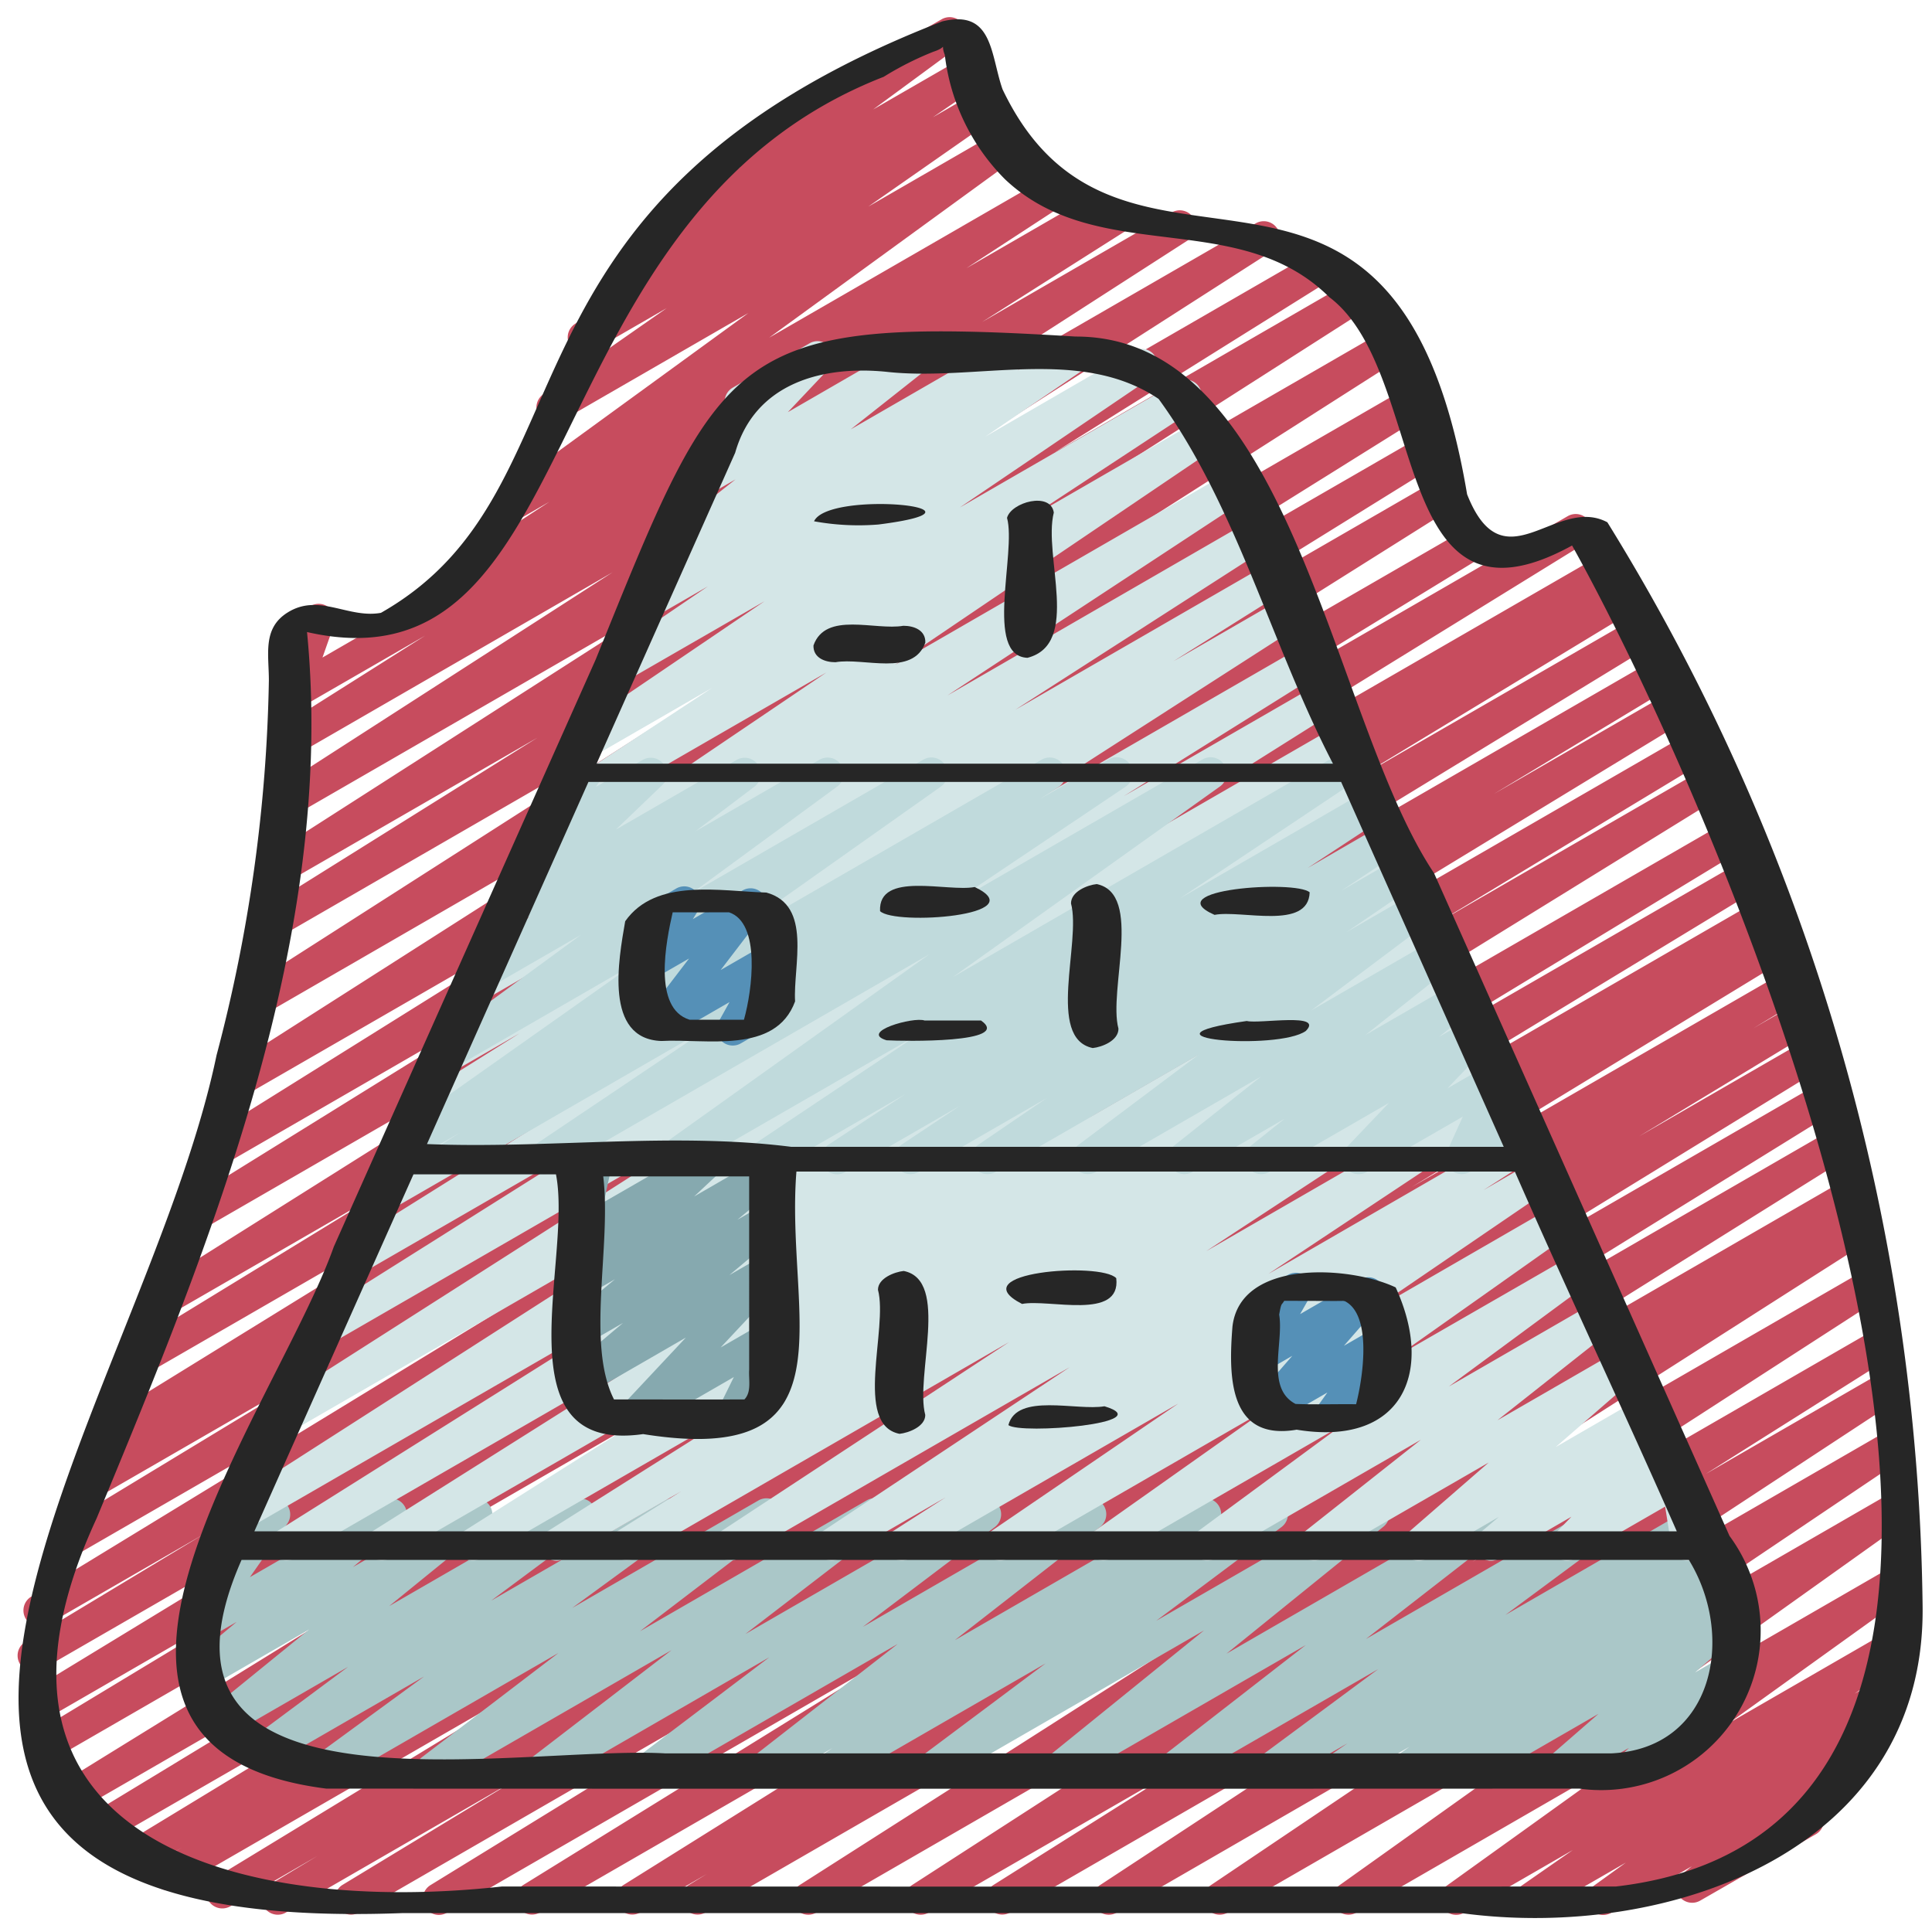
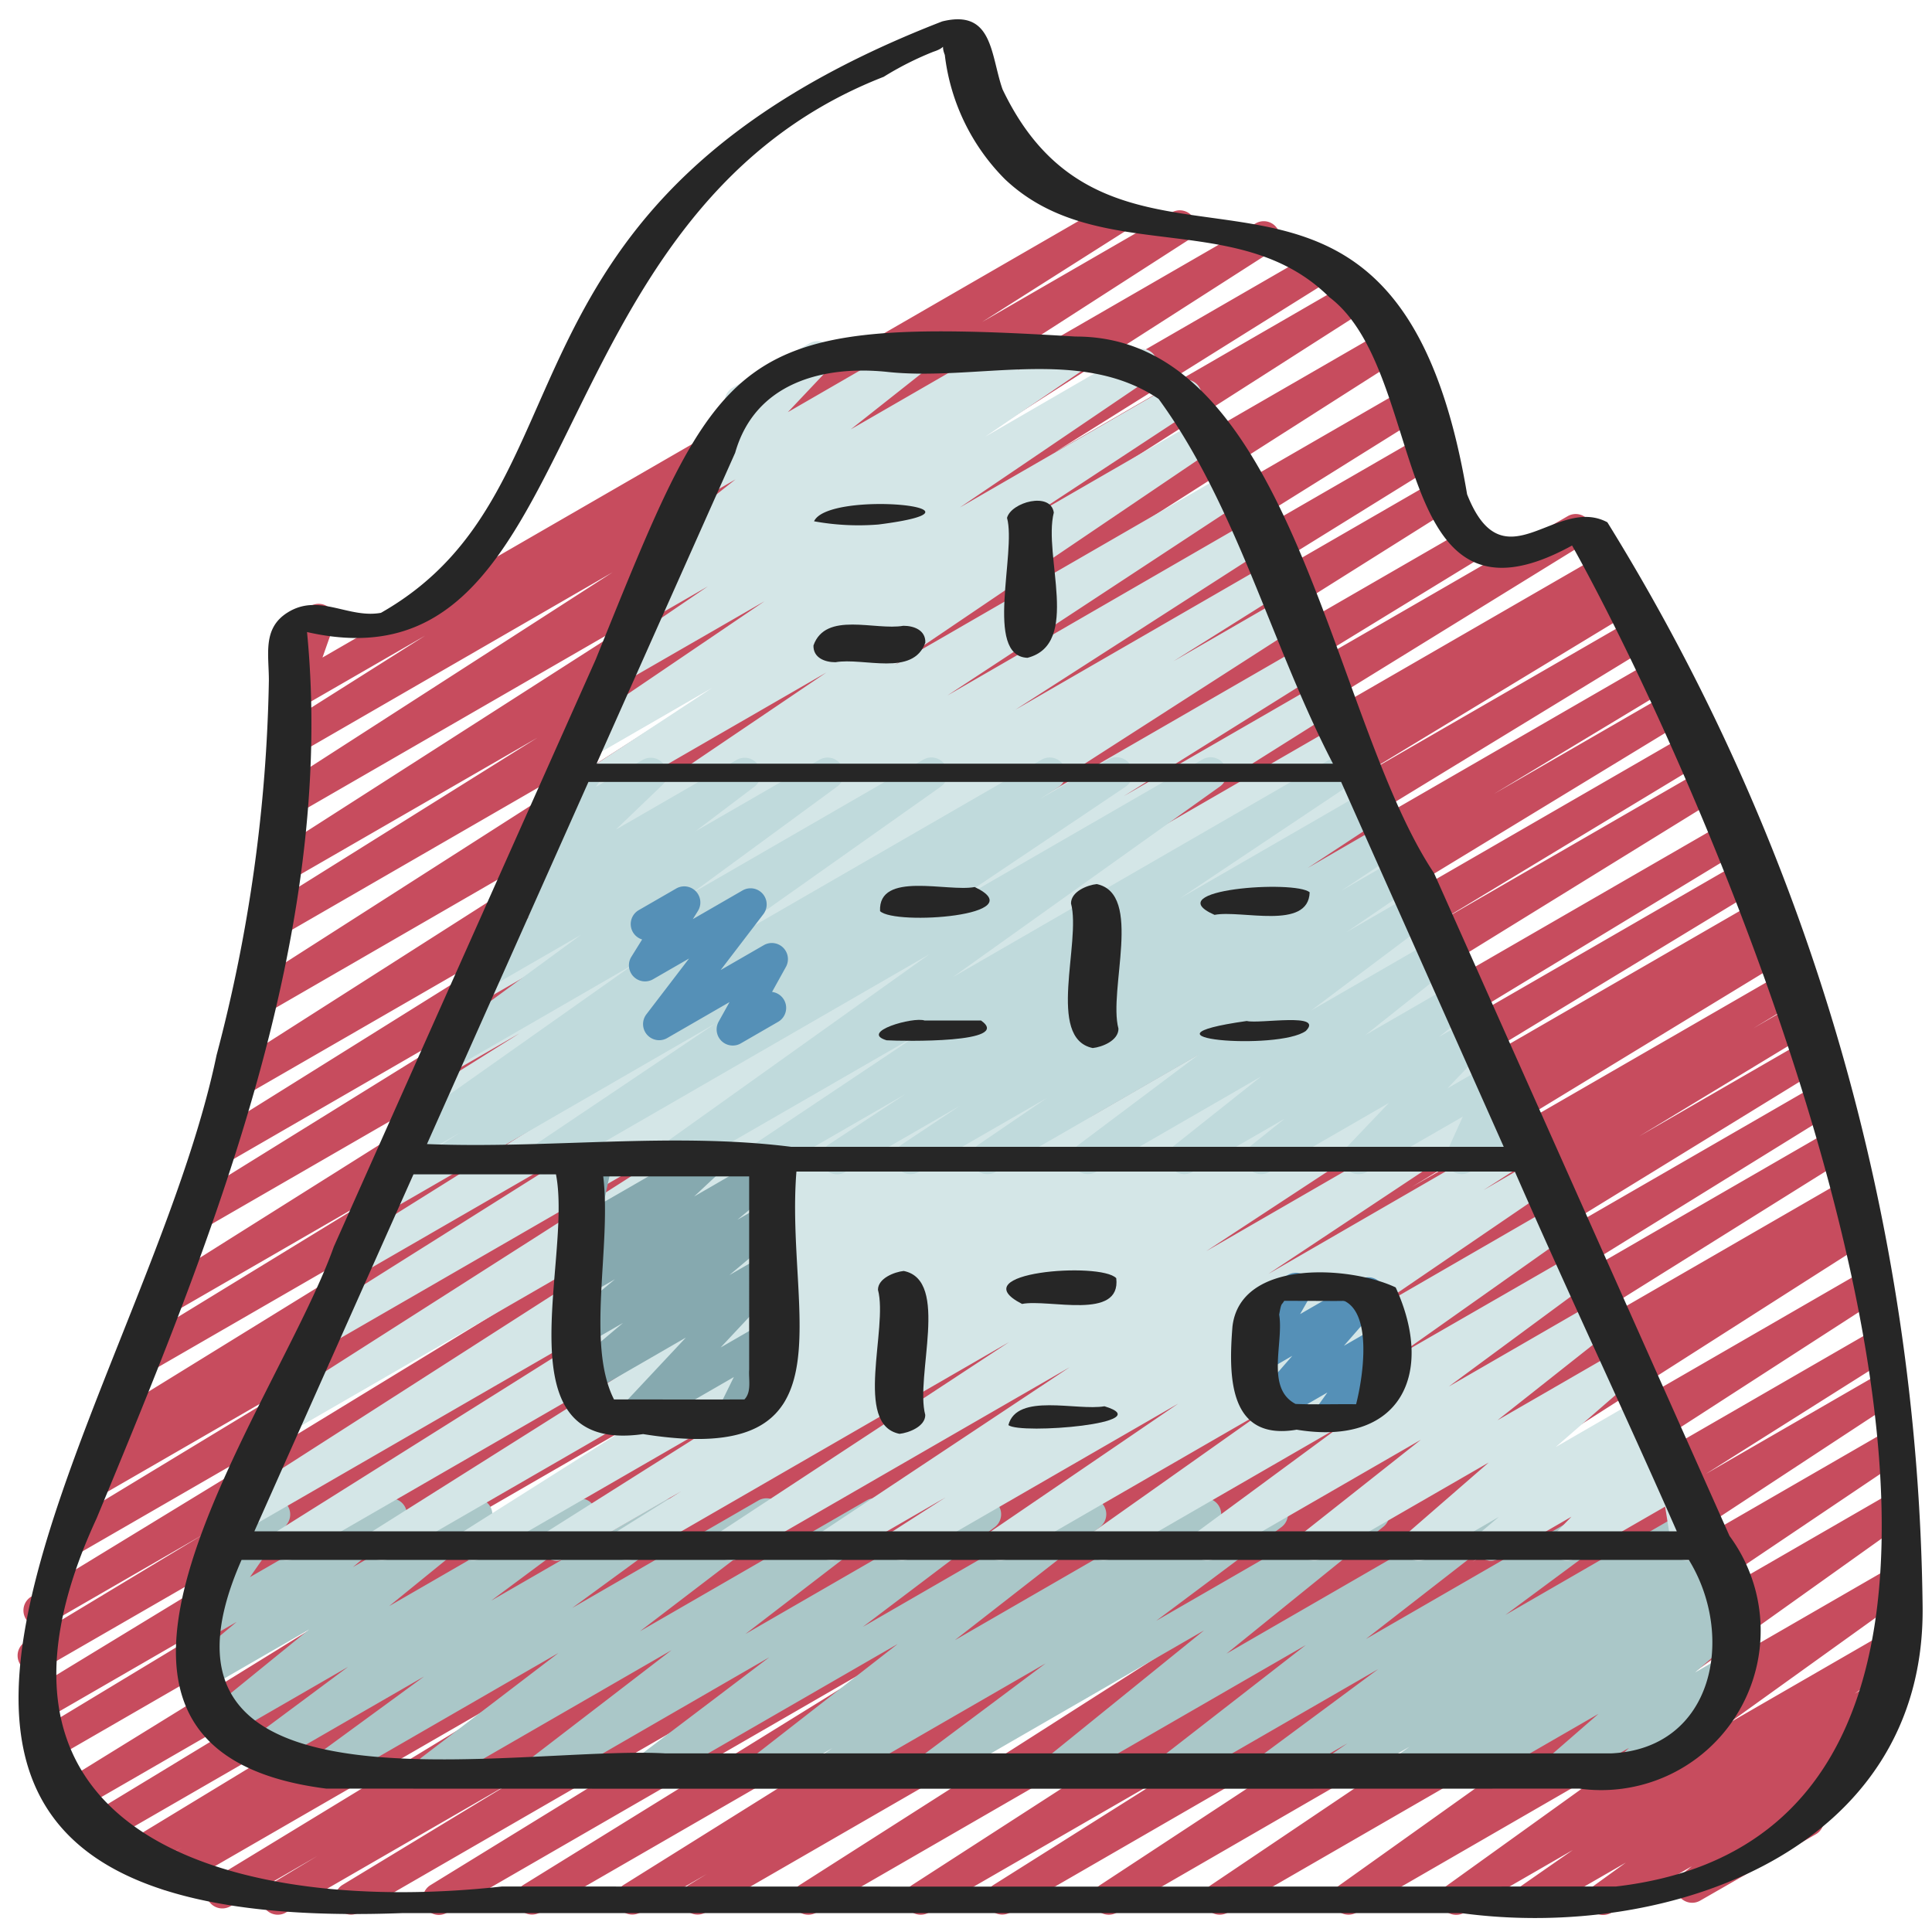
<svg xmlns="http://www.w3.org/2000/svg" id="Icons" height="512" viewBox="0 0 60 60" width="512">
  <path d="m13.631 59.47a.5.5 0 0 1 -.262-.926l11.549-7.1-13.777 7.956a.5.5 0 0 1 -.509-.86l5.381-3.264-7.143 4.124a.5.5 0 0 1 -.508-.861l1.494-.9-2.716 1.57a.5.5 0 0 1 -.51-.859l11.685-7.115-12.826 7.405a.5.5 0 0 1 -.508-.862l.659-.395-1.169.675a.5.5 0 0 1 -.51-.861l11.868-7.209-12.437 7.181a.5.5 0 0 1 -.51-.86l11.723-7.115-12.062 6.964a.5.5 0 0 1 -.513-.858l22.112-13.651-22.413 12.941a.5.5 0 0 1 -.509-.861l8.424-5.089-8.238 4.76a.5.5 0 0 1 -.51-.86l14.44-8.792-14.046 8.104a.5.5 0 0 1 -.508-.861l5.549-3.346-4.861 2.806a.5.5 0 0 1 -.511-.859l14.786-9.025-13.494 7.791a.5.5 0 0 1 -.509-.86l8.57-5.195-7.224 4.17a.5.5 0 0 1 -.508-.862l1.045-.629a.5.5 0 0 1 -.4-.907l16.3-10.054-14.848 8.572a.5.5 0 0 1 -.511-.86l7.819-4.783-6.628 3.826a.5.5 0 0 1 -.516-.855l17.4-10.952-16 9.238a.5.5 0 0 1 -.514-.857l11.2-6.943-10.059 5.812a.5.5 0 0 1 -.514-.857l12.946-8.085-11.827 6.823a.5.5 0 0 1 -.519-.854l16.928-10.8-15.782 9.121a.5.5 0 0 1 -.52-.853l15.739-10.069-14.719 8.501a.5.5 0 0 1 -.515-.857l8.606-5.38-7.8 4.5a.5.5 0 0 1 -.52-.853l12.4-7.945-11.63 6.714a.5.5 0 0 1 -.521-.852l10.405-6.7-9.725 5.617a.5.5 0 0 1 -.517-.856l4.42-2.793-3.855 2.224a.5.5 0 0 1 -.722-.6l.405-1.152a.5.5 0 0 1 -.186-.93l.8-.463a.5.5 0 0 1 .722.6l-.352 1 24.4-14.087a.5.5 0 0 1 .517.855l-4.432 2.812 5.9-3.408a.5.5 0 0 1 .521.852l-10.4 6.695 12.49-7.21a.5.5 0 0 1 .519.853l-12.4 7.948 13.7-7.909a.5.5 0 0 1 .515.857l-8.585 5.367 9.14-5.281a.5.5 0 0 1 .52.853l-15.753 10.073 16.316-9.419a.5.5 0 0 1 .519.854l-16.928 10.8 17.2-9.931a.5.5 0 0 1 .515.857l-12.938 8.078 12.875-7.429a.5.5 0 0 1 .513.858l-11.201 6.942 10.984-6.342a.5.5 0 0 1 .517.856l-17.407 10.948 17.936-10.356a.5.5 0 0 1 .511.86l-7.825 4.787 10.425-6.019a.5.5 0 0 1 .512.859l-16.302 10.057 16.833-9.718a.5.5 0 0 1 .507.862l-.316.19.305-.176a.5.5 0 0 1 .509.861l-8.558 5.188 8.627-4.98a.5.5 0 0 1 .511.859l-14.786 9.024 14.926-8.618a.5.5 0 0 1 .508.861l-5.567 3.357 5.555-3.207a.5.5 0 0 1 .51.86l-14.433 8.787 14.516-8.381a.5.5 0 0 1 .509.86l-8.4 5.077 8.383-4.84a.5.5 0 0 1 .513.859l-22.127 13.66 22.307-12.878a.5.5 0 0 1 .509.86l-11.744 7.127 11.721-6.766a.5.5 0 0 1 .51.86l-11.833 7.188 11.791-6.808a.5.5 0 0 1 .508.861l-.666.4.5-.291a.5.5 0 0 1 .509.859l-11.682 7.116 11.609-6.7a.5.5 0 0 1 .508.861l-1.512.911 1.326-.765a.5.5 0 0 1 .509.86l-5.384 3.262 5.212-3.009a.5.5 0 0 1 .512.859l-11.55 7.095 11.426-6.594a.5.5 0 0 1 .513.857l-12.273 7.593 12.137-7.007a.5.5 0 0 1 .515.856l-13.386 8.37 13.243-7.646a.5.5 0 0 1 .511.859l-.559.341.275-.158a.5.5 0 0 1 .518.855l-13.708 8.75 13.531-7.813a.5.5 0 0 1 .522.853l-12.609 8.147 12.381-7.147a.5.5 0 0 1 .517.855l-5.656 3.568 5.328-3.076a.5.5 0 0 1 .524.851l-9.584 6.294 9.25-5.34a.5.5 0 0 1 .53.848l-8.765 5.9 8.375-4.835a.5.5 0 0 1 .54.84l-8.517 6.073 8.057-4.651a.5.5 0 0 1 .542.839l-5.562 3.995 4.963-2.865a.5.5 0 0 1 .536.842l-1.592 1.108.738-.426a.5.5 0 0 1 .544.838l-1.141.826a.5.5 0 0 1 .439.873l-1.748 1.411a.5.5 0 0 1 -.036.843l-3.593 2.062a.5.5 0 0 1 -.565-.821l.306-.246-2.5 1.443a.5.5 0 0 1 -.544-.838l.994-.719-2.7 1.557a.5.5 0 0 1 -.535-.842l1.589-1.106-3.372 1.946a.5.5 0 0 1 -.542-.839l5.56-3.994-8.371 4.833a.5.5 0 0 1 -.54-.839l8.52-6.073-11.978 6.912a.5.5 0 0 1 -.529-.847l8.763-5.9-11.678 6.747a.5.5 0 0 1 -.525-.85l9.589-6.3-12.382 7.15a.5.5 0 0 1 -.516-.855l5.656-3.564-7.662 4.419a.5.5 0 0 1 -.522-.852l12.608-8.141-15.578 8.993a.5.5 0 0 1 -.519-.854l13.708-8.746-16.635 9.6a.5.5 0 0 1 -.51-.859l.556-.34-2.077 1.2a.5.5 0 0 1 -.514-.856l13.389-8.372-15.986 9.227a.5.5 0 0 1 -.513-.857l12.273-7.593-14.637 8.45a.5.5 0 0 1 -.25.07z" fill="#c74c5e" />
-   <path d="m14.355 18.446a.5.5 0 0 1 -.273-.919l2.982-1.945-.888.513a.5.5 0 0 1 -.544-.837l7.611-5.538-5.835 3.368a.5.5 0 0 1 -.536-.843l3.834-2.677-2.327 1.343a.5.5 0 0 1 -.533-.845l1.738-1.193a.5.5 0 0 1 -.4-.893l3.8-2.79a.5.5 0 0 1 -.11-.913l6.367-3.677a.5.5 0 0 1 .546.836l-2.671 1.964 2.8-1.615a.5.5 0 0 1 .533.845l-1.478 1.012 1.3-.75a.5.5 0 0 1 .536.842l-3.841 2.682 3.983-2.3a.5.5 0 0 1 .544.837l-7.606 5.534 8.583-4.954a.5.5 0 0 1 .523.852l-2.98 1.944 3.768-2.176a.5.5 0 1 1 .5.866l-19.676 11.36a.494.494 0 0 1 -.25.067z" fill="#c74c5e" />
  <path d="m25.739 55.47a.5.5 0 0 1 -.281-.914l.391-.265-1.926 1.109a.5.5 0 0 1 -.558-.827l4.513-3.518-7.528 4.345a.5.5 0 0 1 -.552-.831l4.092-3.1-6.806 3.931a.5.5 0 0 1 -.555-.829l4.325-3.323-7.194 4.152a.5.5 0 0 1 -.554-.83l4.237-3.235-7.043 4.065a.5.5 0 0 1 -.546-.836l3.418-2.5-4.878 2.815a.5.5 0 0 1 -.549-.834l3.065-2.279-3.666 2.116a.5.5 0 0 1 -.566-.82l3.022-2.457-3.18 1.836a.5.5 0 0 1 -.57-.816l1.5-1.256-1.04.6a.5.5 0 0 1 -.66-.719l1.434-2.05a.5.5 0 0 1 -.056-.894l1.235-.706a.5.5 0 0 1 .66.719l-1.162 1.661 4.13-2.383a.5.5 0 0 1 .57.816l-1.5 1.254 3.585-2.067a.5.5 0 0 1 .565.82l-3.025 2.459 5.681-3.279a.5.5 0 0 1 .548.834l-3.061 2.276 5.391-3.11a.5.5 0 0 1 .545.836l-3.419 2.5 5.786-3.34a.5.5 0 0 1 .553.83l-4.235 3.234 7.044-4.066a.5.5 0 0 1 .555.829l-4.324 3.322 7.194-4.152a.5.5 0 0 1 .552.831l-4.1 3.1 6.81-3.931a.5.5 0 0 1 .558.827l-4.512 3.518 7.529-4.346a.5.5 0 0 1 .531.846l-.387.263 1.923-1.11a.5.5 0 0 1 .55.833l-3.889 2.91 6.491-3.743a.5.5 0 0 1 .565.821l-4.875 3.944 8.256-4.766a.5.5 0 0 1 .556.827l-4.481 3.483 7.472-4.313a.5.5 0 0 1 .547.834l-3.688 2.732 5.426-3.132a.5.5 0 0 1 .534.845l-.606.417.765-.441a.5.5 0 0 1 .538.842l-.446.316.34-.2a.5.5 0 0 1 .543.838l-.116.083a.5.5 0 0 1 .481.853l-1.57 1.366.988-.57a.5.5 0 0 1 .6.793l-.952.918a.487.487 0 0 1 .2.2.5.5 0 0 1 -.182.683l-2.379 1.373a.5.5 0 0 1 -.6-.793l.272-.262-1.938 1.118a.5.5 0 0 1 -.578-.809l1.571-1.366-3.77 2.175a.5.5 0 0 1 -.543-.838l.028-.02-1.487.858a.5.5 0 0 1 -.538-.841l.443-.313-2 1.154a.5.5 0 0 1 -.534-.844l.606-.417-2.185 1.261a.5.5 0 0 1 -.548-.834l3.685-2.729-6.174 3.563a.5.5 0 0 1 -.557-.827l4.481-3.483-7.469 4.31a.5.5 0 0 1 -.564-.821l4.874-3.945-8.258 4.766a.5.5 0 0 1 -.55-.833l3.888-2.908-6.482 3.741a.5.5 0 0 1 -.25.07z" fill="#aac7c8" />
  <path d="m17.285 48.47a.5.5 0 0 1 -.266-.923l6.433-4.062-8.516 4.915a.5.5 0 0 1 -.518-.855l8.83-5.582-11.148 6.437a.5.5 0 0 1 -.517-.855l10.43-6.577-12.876 7.432a.5.5 0 0 1 -.516-.856l11.833-7.435-12.781 7.38a.5.5 0 0 1 -.52-.853l17.041-10.927-15.174 8.761a.5.5 0 0 1 -.519-.855l14.135-9.022-12.407 7.162a.5.5 0 0 1 -.516-.856l9.131-5.748-7.636 4.409a.5.5 0 0 1 -.516-.857l6.091-3.813-4.7 2.715a.5.5 0 0 1 -.52-.853l10.615-6.823-8.986 5.187a.5.5 0 0 1 -.515-.856l3.457-2.168-2.147 1.239a.5.5 0 0 1 -.52-.853l7.742-4.98-6.223 3.593a.5.5 0 0 1 -.524-.851l9.21-6.054-7.552 4.359a.5.5 0 0 1 -.53-.847l10.072-6.812-8.25 4.762a.5.5 0 0 1 -.524-.85l5.226-3.435-3.759 2.17a.5.5 0 0 1 -.531-.846l5.919-4.015-4.338 2.5a.5.5 0 0 1 -.531-.846l3.108-2.115-1.693.976a.5.5 0 0 1 -.531-.845l.96-.653a.5.5 0 0 1 -.291-.892l2.415-1.909-.856.493a.5.5 0 0 1 -.612-.777l1.554-1.638a.5.5 0 0 1 -.172-.927l2.388-1.379a.5.5 0 0 1 .612.776l-1.289 1.364 3.808-2.2a.5.5 0 0 1 .561.825l-2.415 1.909 4.737-2.734a.5.5 0 0 1 .531.845l-.092.064 1.575-.909a.5.5 0 0 1 .531.845l-3.1 2.114 4.59-2.659a.5.5 0 0 1 .531.847l-5.917 4.014 6.774-3.911a.5.5 0 0 1 .524.85l-5.23 3.438 5.461-3.153a.5.5 0 0 1 .53.847l-10.076 6.819 10.31-5.951a.5.5 0 0 1 .524.851l-9.2 6.047 9.345-5.398a.5.5 0 0 1 .52.854l-7.757 4.988 7.826-4.518a.5.5 0 0 1 .516.857l-3.434 2.156 3.388-1.956a.5.5 0 0 1 .521.854l-10.619 6.825 10.753-6.208a.5.5 0 0 1 .516.856l-6.099 3.817 6.1-3.519a.5.5 0 0 1 .517.856l-9.137 5.751 9.2-5.31a.5.5 0 0 1 .519.854l-14.138 9.023 14.33-8.274a.5.5 0 0 1 .52.854l-17.05 10.933 17.325-10a.5.5 0 0 1 .516.856l-11.82 7.427 11.927-6.886a.5.5 0 0 1 .517.856l-10.435 6.58 10.523-6.076a.5.5 0 0 1 .518.856l-8.827 5.58 8.895-5.135a.5.5 0 0 1 .516.856l-6.431 4.059 6.447-3.721a.5.5 0 0 1 .514.856l-1.979 1.237 1.907-1.1a.5.5 0 0 1 .525.85l-8.939 5.868 9.071-5.236a.5.5 0 0 1 .527.85l-7.668 5.093 7.786-4.5a.5.5 0 0 1 .52.854l-1.628 1.045 1.554-.9a.5.5 0 0 1 .532.846l-5.811 3.964 5.9-3.408a.5.5 0 0 1 .539.841l-5.36 3.79 5.478-3.155a.5.5 0 0 1 .547.835l-4.454 3.285 4.569-2.638a.5.5 0 0 1 .561.825l-3.618 2.861 3.738-2.158a.5.5 0 0 1 .578.81l-2.508 2.18 2.595-1.5a.5.5 0 0 1 .573.815l-.57.482.458-.264a.5.5 0 0 1 .61.779l-.5.517.371-.212a.494.494 0 0 1 .465-.019.5.5 0 0 1 .279.374l.2 1.3a.484.484 0 0 1 .5.245.5.5 0 0 1 -.183.683l-.455.262a.5.5 0 0 1 -.744-.355l-.2-1.258-2.8 1.613a.5.5 0 0 1 -.611-.779l.5-.519-2.25 1.3a.5.5 0 0 1 -.573-.814l.57-.481-2.245 1.3a.5.5 0 0 1 -.578-.809l2.508-2.18-5.167 2.98a.5.5 0 0 1 -.56-.825l3.62-2.862-6.389 3.687a.5.5 0 0 1 -.547-.835l4.456-3.283-7.134 4.118a.5.5 0 0 1 -.539-.84l5.358-3.79-8.019 4.63a.5.5 0 0 1 -.533-.845l5.813-3.965-8.333 4.81a.5.5 0 0 1 -.521-.853l1.627-1.044-3.288 1.9a.5.5 0 0 1 -.526-.849l7.668-5.093-10.293 5.939a.5.5 0 0 1 -.525-.85l8.937-5.87-11.638 6.72a.5.5 0 0 1 -.514-.856l1.963-1.227-3.614 2.083a.5.5 0 0 1 -.25.07z" fill="#d4e6e7" />
  <path d="m19.709 44.47a.5.5 0 0 1 -.365-.842l1.956-2.088-3.02 1.743a.5.5 0 0 1 -.572-.814l1.641-1.385-1.069.616a.5.5 0 0 1 -.569-.817l1.389-1.156-.824.475a.5.5 0 0 1 -.592-.8l.838-.783-.246.142a.5.5 0 0 1 -.738-.539l.314-1.437a.491.491 0 0 1 -.258-.219.5.5 0 0 1 .182-.682l.5-.291a.5.5 0 0 1 .738.539l-.261 1.2 3.047-1.755a.5.5 0 0 1 .592.8l-.836.781 2.164-1.249a.5.5 0 0 1 .569.818l-1.389 1.154.824-.476a.5.5 0 0 1 .572.815l-1.645 1.38 1.069-.616a.5.5 0 0 1 .615.775l-1.956 2.089 1.341-.775a.5.5 0 0 1 .7.653l-.529 1.074a.493.493 0 0 1 .459.249.5.5 0 0 1 -.183.682l-1.16.67a.5.5 0 0 1 -.7-.653l.483-.982-2.831 1.634a.49.49 0 0 1 -.25.07z" fill="#86a9af" />
  <path d="m41.32 44.47a.5.5 0 0 1 -.407-.791l.31-.433-1.6.923a.5.5 0 0 1 -.623-.762l1.133-1.3-.85.491a.5.5 0 0 1 -.684-.68l.413-.728a.5.5 0 0 1 -.176-.926l1.161-.67a.5.5 0 0 1 .685.679l-.306.538 1.868-1.078a.5.5 0 0 1 .626.762l-1.134 1.3.987-.569a.5.5 0 0 1 .62.1.5.5 0 0 1 .037.627l-.406.568a.5.5 0 0 1 .247.932l-1.651.947a.49.49 0 0 1 -.25.07z" fill="#5590b7" />
  <path d="m26 36.47a.5.5 0 0 1 -.274-.918l2.393-1.574-4.2 2.424a.5.5 0 0 1 -.527-.848l5.191-3.469-7.483 4.315a.5.5 0 0 1 -.54-.839l8.3-5.924-11.717 6.763a.5.5 0 0 1 -.53-.847l5.614-3.773-8 4.62a.5.5 0 0 1 -.52-.853l.581-.373-1.511.872a.5.5 0 0 1 -.538-.841l7.476-5.28-5.67 3.275a.5.5 0 0 1 -.546-.836l4.544-3.332-2.882 1.663a.5.5 0 0 1 -.552-.831l1.837-1.391-.4.228a.5.5 0 0 1 -.6-.794l1.485-1.423a.5.5 0 0 1 -.538-.77l.7-1.007c-.007-.012-.015-.023-.022-.036a.5.5 0 0 1 .183-.683l.673-.389a.5.5 0 0 1 .66.719l-.085.122 1.46-.842a.5.5 0 0 1 .595.794l-1.434 1.374 3.76-2.17a.5.5 0 0 1 .551.831l-1.838 1.391 3.855-2.224a.5.5 0 0 1 .546.836l-4.539 3.329 7.218-4.168a.5.5 0 0 1 .539.841l-7.465 5.279 10.608-6.124a.5.5 0 0 1 .52.853l-.587.377 2.135-1.232a.5.5 0 0 1 .529.848l-5.615 3.773 8.009-4.623a.5.5 0 0 1 .54.84l-8.3 5.924 11.721-6.767a.5.5 0 0 1 .527.849l-5.192 3.471 5.832-3.366a.5.5 0 0 1 .524.851l-2.39 1.572 2.343-1.357a.5.5 0 0 1 .527.848l-1.823 1.213 1.762-1.017a.5.5 0 0 1 .532.846l-2.133 1.457 2.09-1.206a.5.5 0 0 1 .55.832l-3.742 2.81 3.83-2.211a.5.5 0 0 1 .56.824l-2.7 2.146 2.758-1.592a.5.5 0 0 1 .562.823l-1.04.83.966-.558a.5.5 0 0 1 .612.778l-1.313 1.377 1.318-.76a.5.5 0 0 1 .7.639l-.491 1.083.44-.253a.5.5 0 0 1 .5.865l-1.781 1.026a.5.5 0 0 1 -.7-.638l.49-1.083-2.99 1.721a.5.5 0 0 1 -.611-.777l1.307-1.371-3.721 2.148a.5.5 0 0 1 -.561-.823l1.041-.831-2.867 1.654a.5.5 0 0 1 -.56-.824l2.7-2.145-5.141 2.969a.5.5 0 0 1 -.549-.832l3.743-2.81-6.31 3.642a.5.5 0 0 1 -.532-.845l2.133-1.455-3.989 2.3a.5.5 0 0 1 -.528-.848l1.821-1.212-3.569 2.06a.5.5 0 0 1 -.245.07z" fill="#c0dadc" />
  <path d="m22.757 32.47a.5.5 0 0 1 -.438-.743l.337-.606-1.936 1.117a.5.5 0 0 1 -.648-.735l1.328-1.736-1.116.643a.5.5 0 0 1 -.674-.7l.332-.534a.5.5 0 0 1 -.105-.911l1.161-.67a.5.5 0 0 1 .674.7l-.155.249 1.544-.891a.5.5 0 0 1 .647.736l-1.328 1.737 1.34-.773a.5.5 0 0 1 .6.076.5.5 0 0 1 .087.6l-.43.776a.5.5 0 0 1 .19.928l-1.16.67a.49.49 0 0 1 -.25.067z" fill="#5590b7" />
  <g fill="#262626">
    <path d="m53.712 47.7-9.177-20.584c-3.21-4.8-4.375-16.682-11.134-16.664-10.745-.665-10.989.368-14.9 10.027l-8.134 18.238c-1.8 5.067-9.933 15.6-.234 16.83q19.457.008 38.915 0a4.953 4.953 0 0 0 4.664-7.847zm-7.012-12.084h-22.126c-3.688-.467-7.563.067-11.314-.086l5.015-11.247h23.375q2.526 5.665 5.05 11.333zm-23.434 6.919c-.021.305.081.689-.147.925-1.349.006-2.7 0-4.051 0-.875-1.732-.074-4.755-.334-6.926h4.532zm-.435-28.473c.616-2.168 2.714-2.716 4.7-2.515 2.782.309 6.006-.806 8.451.842 2.436 3.338 3.5 7.65 5.415 11.328h-22.87q2.152-4.827 4.304-9.655zm-9.99 22.408h4.425c.525 2.663-1.791 8.706 2.708 8.067 6.684 1.069 4.4-3.7 4.76-8.153h22.311c1.637 3.741 3.385 7.43 5.029 11.172h-44.174q2.469-5.544 4.941-11.086zm37.19 17.983h-29.364c-4.624-.26-16.848 2.338-13.165-6.009h44.947c1.451 2.356.787 5.865-2.418 6.009z" />
    <path d="m59.708 49.858a65.351 65.351 0 0 0 -9.79-33.638c-1.6-.854-3.224 2-4.356-.869-2.248-13.376-10.725-4.82-14.427-12.577-.376-1.07-.292-2.5-1.874-2.109-14.535 5.635-10.575 14.466-17.43 18.367-1.014.185-1.916-.616-2.888-.017-.8.492-.591 1.3-.593 2.124a48.562 48.562 0 0 1 -1.625 11.633c-2.34 11.253-15.453 27.44 5.767 26.641h32.888c6.445.873 14.44-1.95 14.328-9.555zm-9.523 8.729q-17.3.006-34.6 0c-8.07.895-17.218-1.422-12.585-11.432 3.567-8.595 7.454-18.108 6.535-27.526 8.841 2.007 6.789-12.914 17.908-17.243a9.721 9.721 0 0 1 1.548-.781c.464-.148.2-.284.351.1a6.551 6.551 0 0 0 1.865 3.858c2.886 2.737 7.25.862 10.074 3.664 3.114 2.343 1.8 10.872 7.541 7.714 4.856 8.69 18.199 39.686 1.363 41.646z" />
-     <path d="m40.269 44.4c3.241.534 4.3-1.748 3.075-4.418-1.409-.669-4.826-.893-5.069 1.216-.122 1.53-.128 3.565 1.994 3.202zm.306-4c.347 0 .955.006 1.14 0l.053.01c.84.429.57 2.329.347 3.2-.626-.008-1.262.015-1.883-.009l.019.008c-.964-.483-.372-1.917-.527-2.793 0 .068.037-.265.088-.318a.7.7 0 0 0 .071-.1zm-.84 0a.182.182 0 0 0 .033 0h-.006a.3.3 0 0 0 -.048 0z" />
-     <path d="m23.8 27.719c-1.425-.039-3.433-.462-4.384.891-.205 1.185-.665 3.653 1.12 3.719 1.383-.079 3.547.427 4.156-1.23-.066-1.099.545-2.985-.892-3.38zm-2.387 3.949c-1.151-.358-.726-2.436-.522-3.336.582 0 1.165.006 1.747 0 1 .327.722 2.431.466 3.336z" />
+     <path d="m40.269 44.4c3.241.534 4.3-1.748 3.075-4.418-1.409-.669-4.826-.893-5.069 1.216-.122 1.53-.128 3.565 1.994 3.202zm.306-4c.347 0 .955.006 1.14 0l.053.01c.84.429.57 2.329.347 3.2-.626-.008-1.262.015-1.883-.009l.019.008c-.964-.483-.372-1.917-.527-2.793 0 .068.037-.265.088-.318a.7.7 0 0 0 .071-.1m-.84 0a.182.182 0 0 0 .033 0h-.006a.3.3 0 0 0 -.048 0z" />
    <path d="m27.935 44.529c.279-.029.8-.223.8-.585-.322-1.2.77-4.186-.669-4.473-.279.029-.8.223-.8.585.322 1.196-.766 4.186.669 4.473z" />
    <path d="m31.741 40.495c.828-.163 3.081.525 2.925-.8-.486-.517-4.854-.186-2.925.8z" />
    <path d="m34.3 43.673c-.857.149-2.719-.428-2.984.585.376.298 4.728-.058 2.984-.585z" />
    <path d="m34.061 27.456c-.288.029-.8.229-.8.6.323 1.205-.773 4.188.674 4.492.288-.029.8-.229.8-.6-.323-1.205.773-4.188-.674-4.492z" />
    <path d="m30.27 27.547c-.826.164-3-.509-2.939.749.463.453 4.805.14 2.939-.749z" />
    <path d="m28.715 31.693c-.351-.124-2.038.356-1.182.614.518.03 3.936.093 2.934-.614z" />
    <path d="m37.719 28.412c.829-.162 2.915.488 2.954-.7-.447-.391-4.751-.091-2.954.7z" />
    <path d="m38.719 31.708c-3.821.54.975.928 1.835.309.578-.583-1.444-.212-1.835-.309z" />
    <path d="m31.909 20.429c1.67-.43.479-3.164.818-4.512-.1-.658-1.325-.321-1.453.166.297 1.067-.719 4.291.635 4.346z" />
    <path d="m27.281 16.289c4.033-.512-1.548-1.081-2-.1a7.7 7.7 0 0 0 2 .1z" />
    <path d="m25.945 20.566c.874-.154 2.414.458 2.792-.611.011-.387-.357-.521-.682-.521-.874.154-2.414-.458-2.792.611-.011.386.357.521.682.521z" />
  </g>
</svg>